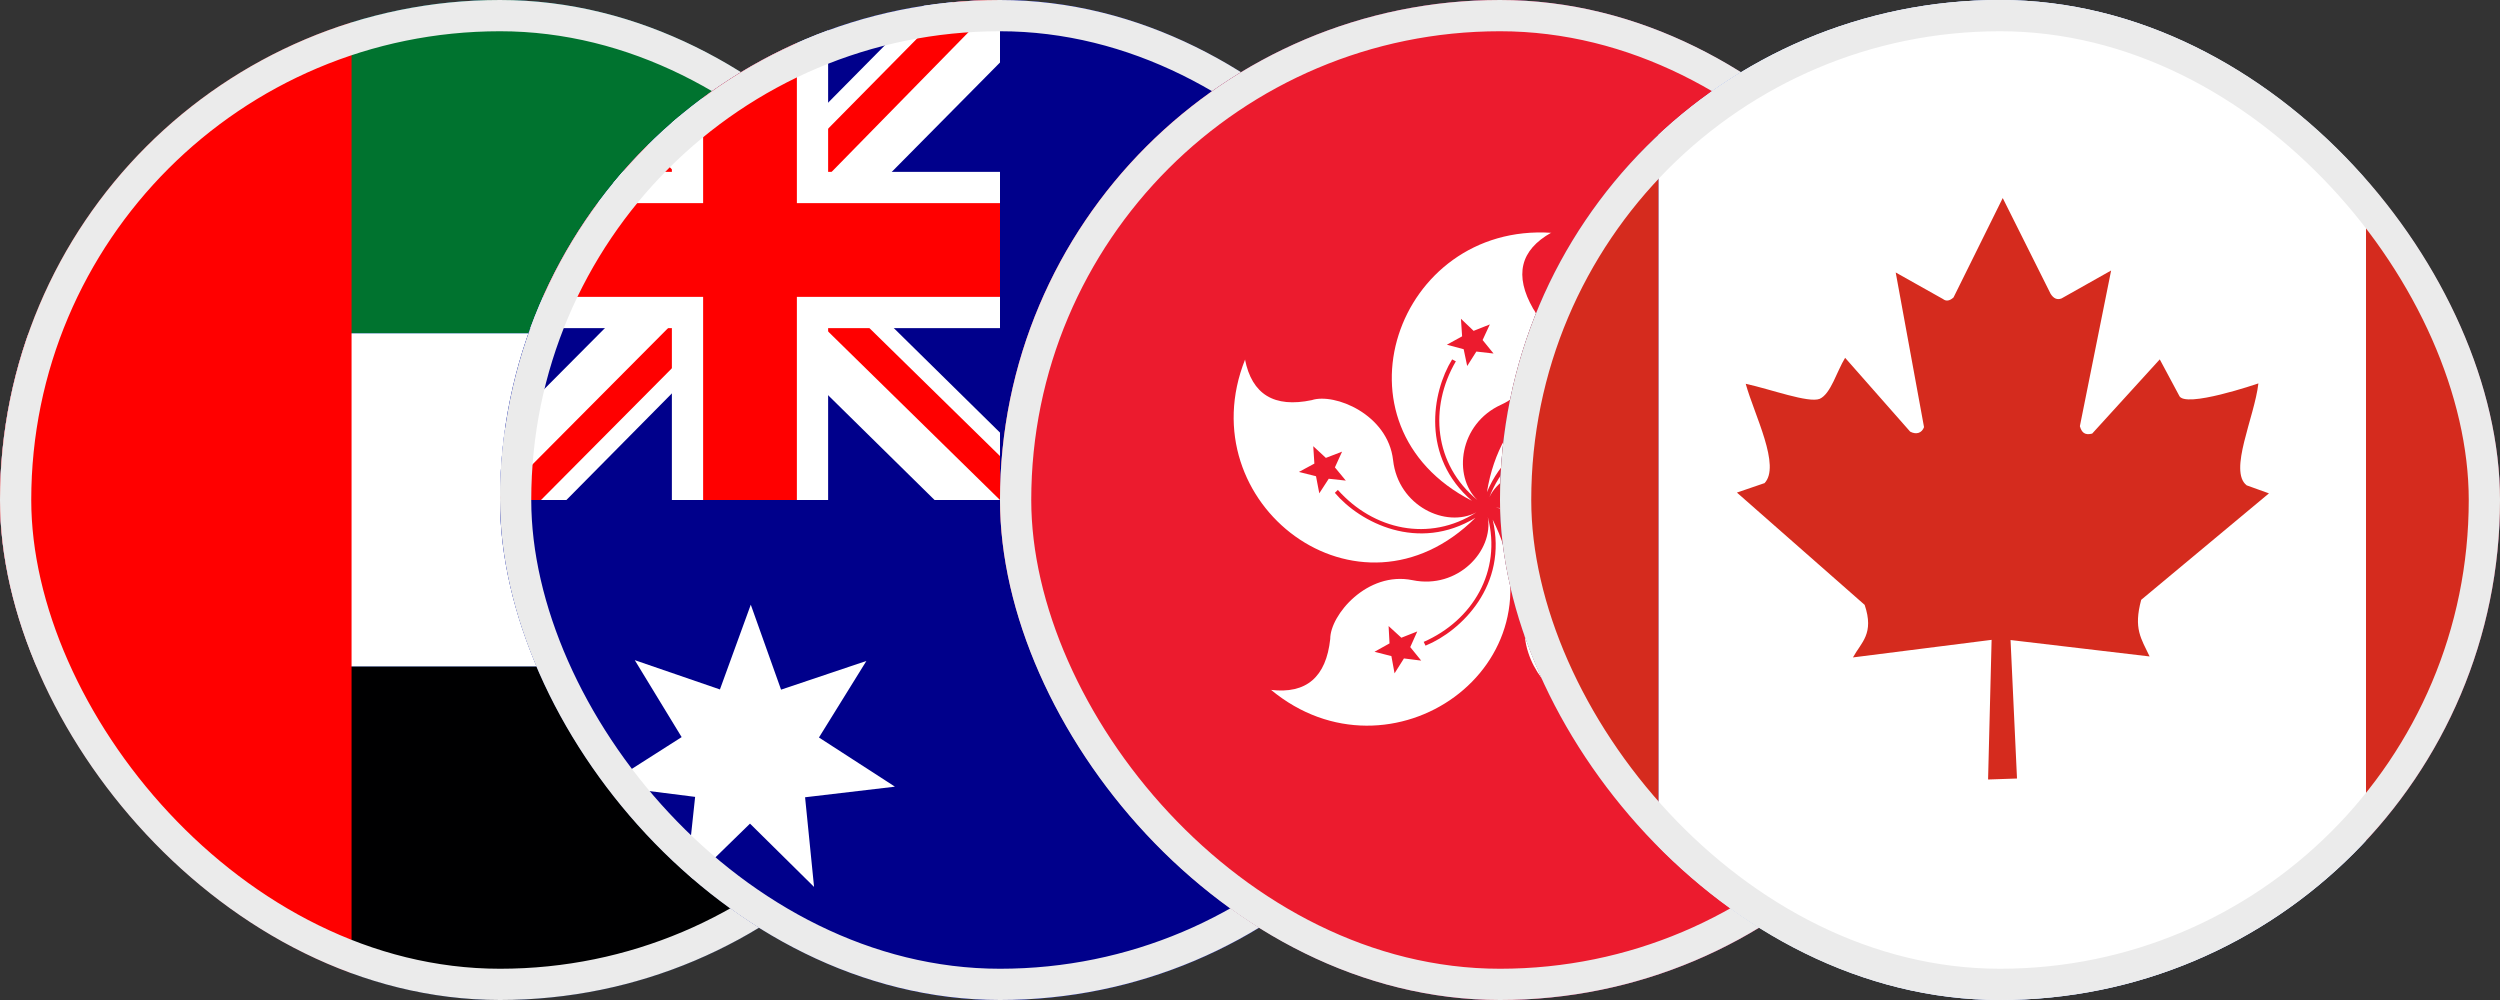
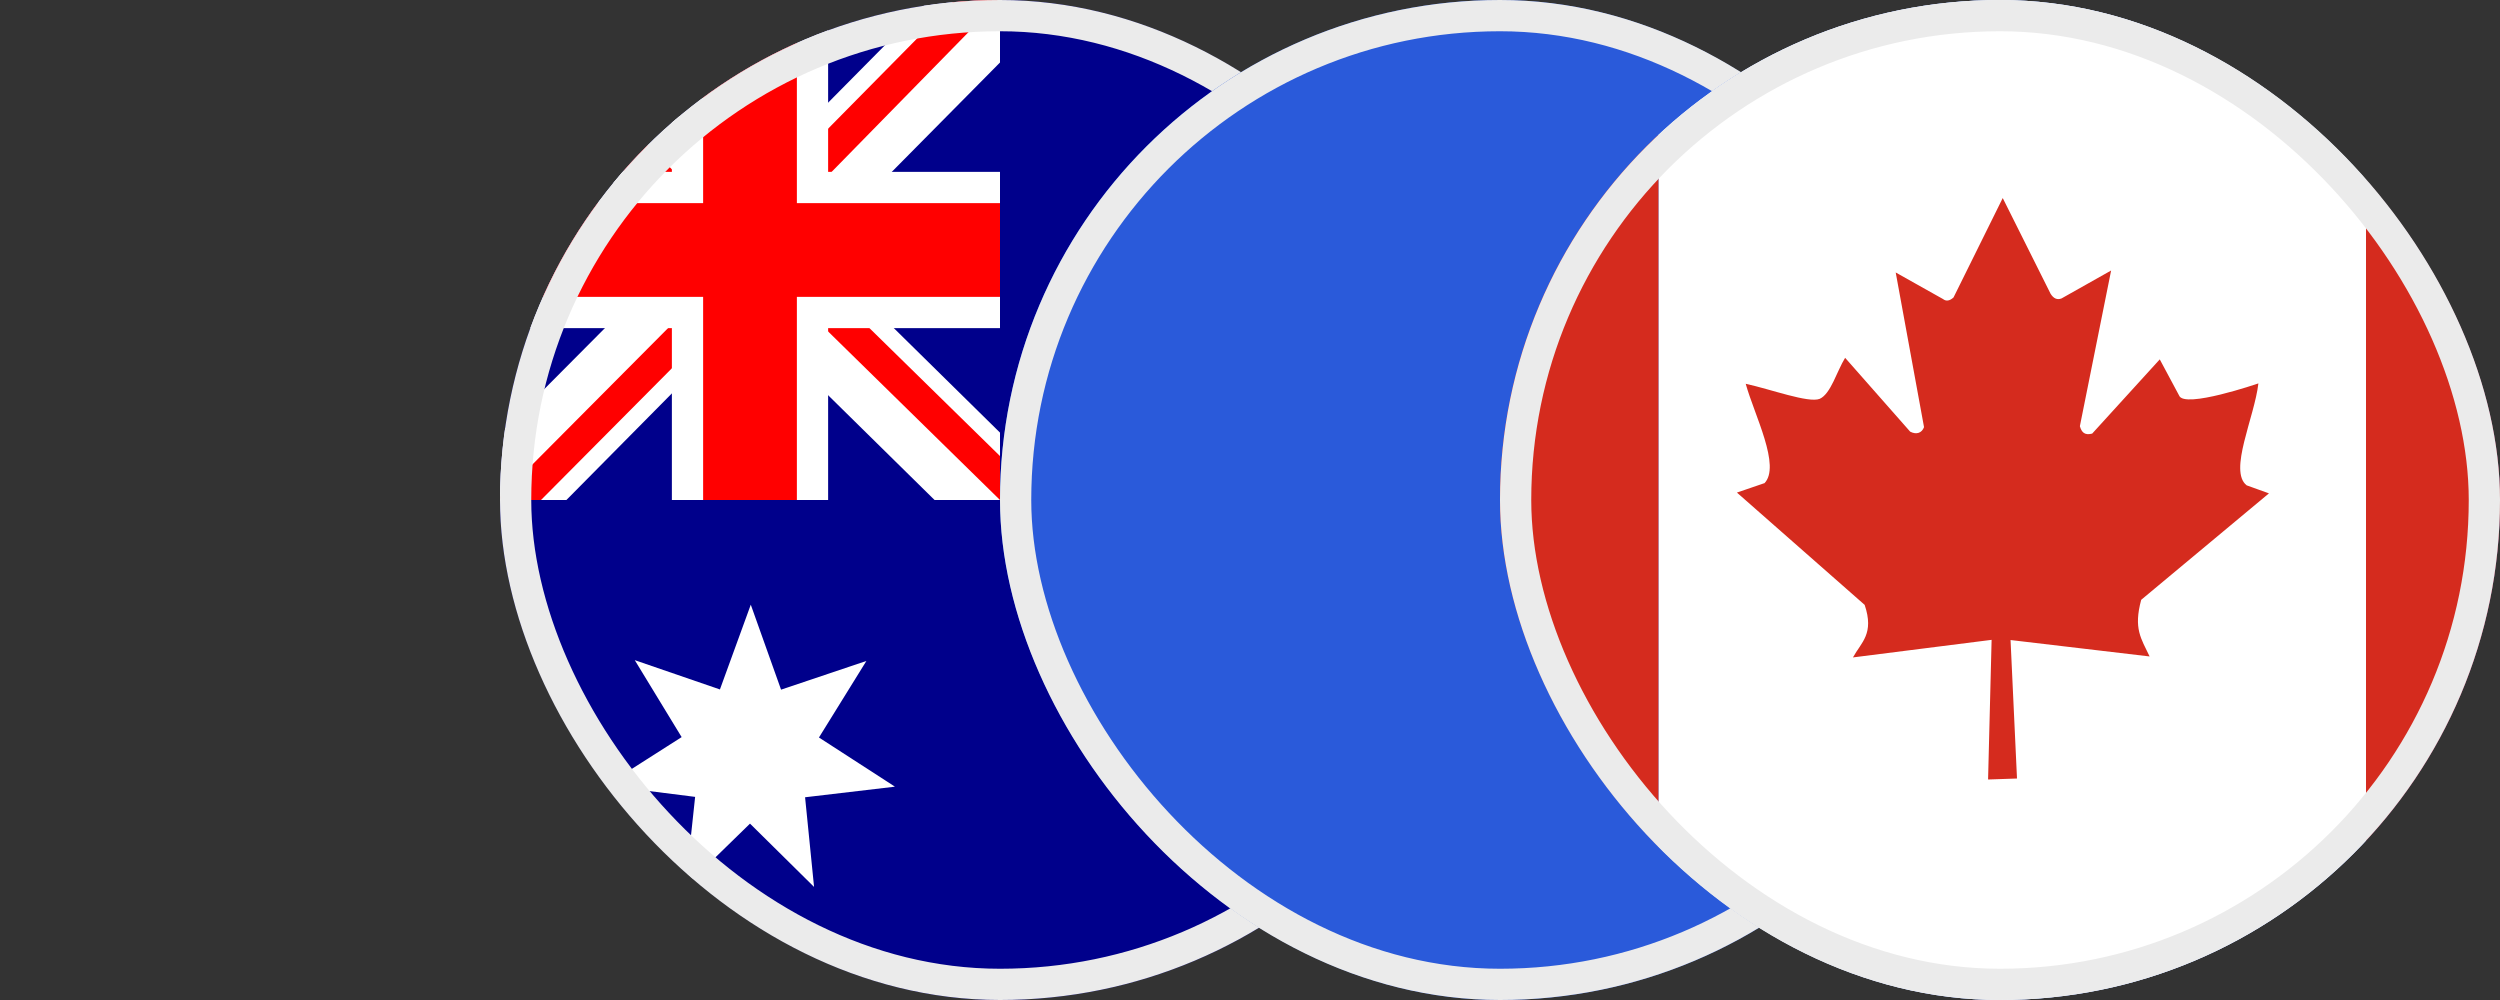
<svg xmlns="http://www.w3.org/2000/svg" width="160" height="64" viewBox="0 0 160 64" fill="none">
  <rect x="0" y="0" width="160" height="64" fill="#333333" stroke="none" />
  <g clip-path="url(#clip0_9354_1223)">
    <rect width="64" height="64" rx="32" fill="#2A5ADA" />
    <g clip-path="url(#clip1_9354_1223)">
      <path d="M0 0H64V21.337H0V0Z" fill="#00732F" />
      <path d="M0 21.337H64V42.662H0V21.337Z" fill="white" />
      <path d="M0 42.663H64V64H0V42.663Z" fill="#000001" />
      <path d="M0 0H22.5V64H0V0Z" fill="#FF0000" />
    </g>
  </g>
-   <rect x="1" y="1" width="62" height="62" rx="31" stroke="#EBEBEB" stroke-width="2" />
  <g clip-path="url(#clip2_9354_1223)">
-     <rect x="32" width="64" height="64" rx="32" fill="#2A5ADA" />
    <g clip-path="url(#clip3_9354_1223)">
      <path d="M32 0H96V64H32V0Z" fill="#00008B" />
      <path d="M64 0V4L52.125 16L64 27.688V32H59.812L47.875 20.25L36.25 32H32V27.75L43.625 16.062L32 4.625V0H35.875L47.875 11.75L59.5 0H64Z" fill="white" />
      <path d="M43.5 20.25L44.188 22.375L34.625 32H32V31.812L43.5 20.25ZM51.25 19.5L54.625 20L64 29.188V32L51.25 19.5ZM64 0L52 12.25L51.75 9.5L61.125 0H64ZM32 0.062L44.062 11.875L40.375 11.375L32 3.062V0.062Z" fill="#FF0000" />
      <path d="M43 0V32H53V0H43ZM32 11V21H64V11H32Z" fill="white" />
      <path d="M32 13V19H64V13H32ZM45 0V32H51V0H45Z" fill="#FF0000" />
      <path d="M57.25 50.35L51.525 51.025L52.1 56.763L48 52.712L43.875 56.737L44.488 51L38.763 50.275L43.625 47.175L40.625 42.25L46.075 44.125L48.05 38.7L49.988 44.138L55.45 42.3L52.413 47.2L57.263 50.337L57.25 50.35ZM85.088 51.35L82.525 51.675L82.8 54.237L80.95 52.438L79.113 54.25L79.363 51.688L76.8 51.388L78.963 49.987L77.6 47.8L80.05 48.612L80.913 46.175L81.8 48.6L84.238 47.763L82.9 49.962L85.088 51.35ZM83.875 36.7L84.213 35.075L82.988 33.95L84.638 33.763L85.325 32.25L86.013 33.763L87.663 33.95L86.438 35.075L86.775 36.7L85.325 35.875L83.875 36.7ZM73.363 29.2L70.825 29.475L71.05 32.013L69.25 30.2L67.4 31.962L67.7 29.425L65.175 29.087L67.338 27.738L66.025 25.55L68.438 26.4L69.338 24.012L70.175 26.425L72.6 25.637L71.238 27.8L73.363 29.2ZM95.338 25.1L92.725 25.438L93.013 28.05L91.125 26.212L89.25 28.062L89.513 25.438L86.9 25.137L89.113 23.7L87.725 21.462L90.225 22.3L91.1 19.825L92 22.3L94.488 21.438L93.113 23.688L95.338 25.1ZM85.075 14.662L82.488 14.95L82.725 17.55L80.888 15.7L79 17.5L79.3 14.912L76.713 14.562L78.925 13.188L77.588 10.95L80.05 11.812L80.963 9.375L81.813 11.838L84.288 11.025L82.9 13.225L85.075 14.662Z" fill="white" />
    </g>
  </g>
  <rect x="33" y="1" width="62" height="62" rx="31" stroke="#EBEBEB" stroke-width="2" />
  <g clip-path="url(#clip4_9354_1223)">
    <rect x="64" width="64" height="64" rx="32" fill="#2A5ADA" />
    <g clip-path="url(#clip5_9354_1223)">
-       <path d="M64 0H128V64H64" fill="#EC1B2E" />
      <path d="M99.287 14.9C89.375 14.25 84.825 27.25 94.2 32.05C90.95 29.25 91.625 25.125 92.937 23L93.175 23.125C91.45 26.075 91.775 29.725 94.55 32C92.975 30.475 93.375 27.125 96.075 25.9C98.775 24.675 99.025 20.988 98.125 19.762C96.9 17.629 97.287 16.004 99.287 14.887V14.9ZM94.487 22.5L93.9 23.425L93.675 22.35L92.6 22.062L93.575 21.525L93.5 20.4L94.312 21.175L95.35 20.762L94.887 21.762L95.587 22.625L94.487 22.5Z" fill="white" />
      <path d="M113.047 31.036C110.602 21.408 96.832 21.098 95.164 31.498C96.823 27.541 100.955 26.909 103.381 27.5L103.336 27.765C99.997 27.036 96.626 28.473 95.32 31.815C96.284 29.846 99.593 29.191 101.593 31.38C103.592 33.57 107.176 32.668 108.063 31.433C109.714 29.609 111.379 29.476 113.059 31.033L113.047 31.036ZM104.336 28.82L103.274 28.547L104.227 28.001L104.169 26.89L104.981 27.651L106.028 27.232L105.542 28.244L106.255 29.103L105.161 28.972L104.557 29.905L104.336 28.82Z" fill="white" />
      <path d="M101.953 49.109C110.354 43.809 106.394 30.617 95.988 32.244C100.263 32.599 102.142 36.333 102.329 38.824L102.063 38.862C101.725 35.462 99.316 32.7 95.734 32.49C97.905 32.798 99.55 35.743 98.086 38.322C96.622 40.9 98.587 44.03 100.035 44.492C102.28 45.498 102.922 47.04 101.96 49.119L101.953 49.109ZM101.369 40.139L101.3 39.045L102.114 39.783L103.153 39.384L102.68 40.392L103.402 41.258L102.289 41.108L101.692 42.052L101.479 40.971L100.405 40.685L101.369 40.139Z" fill="white" />
      <path d="M81.336 44.142C88.974 50.495 100.296 42.652 95.532 33.258C96.516 37.434 93.545 40.374 91.234 41.322L91.116 41.081C94.245 39.708 96.128 36.564 95.22 33.093C95.598 35.252 93.305 37.727 90.401 37.131C87.496 36.535 85.127 39.372 85.135 40.892C84.872 43.338 83.603 44.425 81.329 44.152L81.336 44.142ZM89.687 40.815L90.706 40.412L90.256 41.414L90.957 42.279L89.852 42.14L89.251 43.094L89.049 41.99L87.968 41.714L88.93 41.177L88.87 40.067L89.687 40.815Z" fill="white" />
      <path d="M79.689 23C76.008 32.226 86.965 40.571 94.427 33.138C90.76 35.364 87.046 33.447 85.43 31.542L85.623 31.355C87.895 33.907 91.467 34.726 94.488 32.79C92.551 33.816 89.489 32.401 89.158 29.454C88.827 26.508 85.397 25.131 83.954 25.608C81.547 26.114 80.121 25.243 79.677 22.996L79.689 23ZM85.434 29.913L86.132 30.758L85.04 30.64L84.434 31.573L84.225 30.48L83.131 30.204L84.12 29.67L84.048 28.556L84.856 29.305L85.892 28.906L85.434 29.913Z" fill="white" />
    </g>
  </g>
  <rect x="65" y="1" width="62" height="62" rx="31" stroke="#EBEBEB" stroke-width="2" />
  <g clip-path="url(#clip6_9354_1223)">
    <rect x="96" width="64" height="64" rx="32" fill="#2A5ADA" />
    <g clip-path="url(#clip7_9354_1223)">
      <path d="M106.138 0H151.425V64H106.138V0Z" fill="white" />
      <path d="M83.5 0H106.138V64H83.5V0ZM151.425 0H174.062V64H151.425V0ZM112.913 30.925L111.163 31.525L119.338 38.712C119.963 40.562 119.125 41.1 118.588 42.075L127.463 40.95L127.237 49.888L129.088 49.825L128.675 40.962L137.575 42.013C137.025 40.85 136.537 40.237 137.037 38.388L145.213 31.575L143.787 31.062C142.612 30.15 144.287 26.712 144.537 24.538C144.537 24.538 139.775 26.175 139.463 25.312L138.225 23L133.9 27.75C133.425 27.875 133.225 27.675 133.112 27.275L135.112 17.312L131.938 19.1C131.662 19.208 131.429 19.108 131.237 18.8L128.175 12.675L125.025 19.038C124.775 19.262 124.55 19.296 124.35 19.137L121.325 17.438L123.138 27.337C123 27.712 122.65 27.837 122.25 27.625L118.088 22.9C117.55 23.775 117.175 25.2 116.463 25.525C115.75 25.812 113.337 24.913 111.725 24.562C112.275 26.55 114 29.85 112.913 30.938V30.925Z" fill="#D52B1E" />
    </g>
  </g>
  <rect x="97" y="1" width="62" height="62" rx="31" stroke="#EBEBEB" stroke-width="2" />
  <defs>
    <clipPath id="clip0_9354_1223">
-       <rect width="64" height="64" rx="32" fill="white" />
-     </clipPath>
+       </clipPath>
    <clipPath id="clip1_9354_1223">
      <rect width="64" height="64" fill="white" />
    </clipPath>
    <clipPath id="clip2_9354_1223">
      <rect x="32" width="64" height="64" rx="32" fill="white" />
    </clipPath>
    <clipPath id="clip3_9354_1223">
      <rect width="64" height="64" fill="white" transform="translate(32)" />
    </clipPath>
    <clipPath id="clip4_9354_1223">
      <rect x="64" width="64" height="64" rx="32" fill="white" />
    </clipPath>
    <clipPath id="clip5_9354_1223">
-       <rect width="64" height="64" fill="white" transform="translate(64)" />
-     </clipPath>
+       </clipPath>
    <clipPath id="clip6_9354_1223">
      <rect x="96" width="64" height="64" rx="32" fill="white" />
    </clipPath>
    <clipPath id="clip7_9354_1223">
      <rect width="64" height="64" fill="white" transform="translate(96)" />
    </clipPath>
  </defs>
</svg>